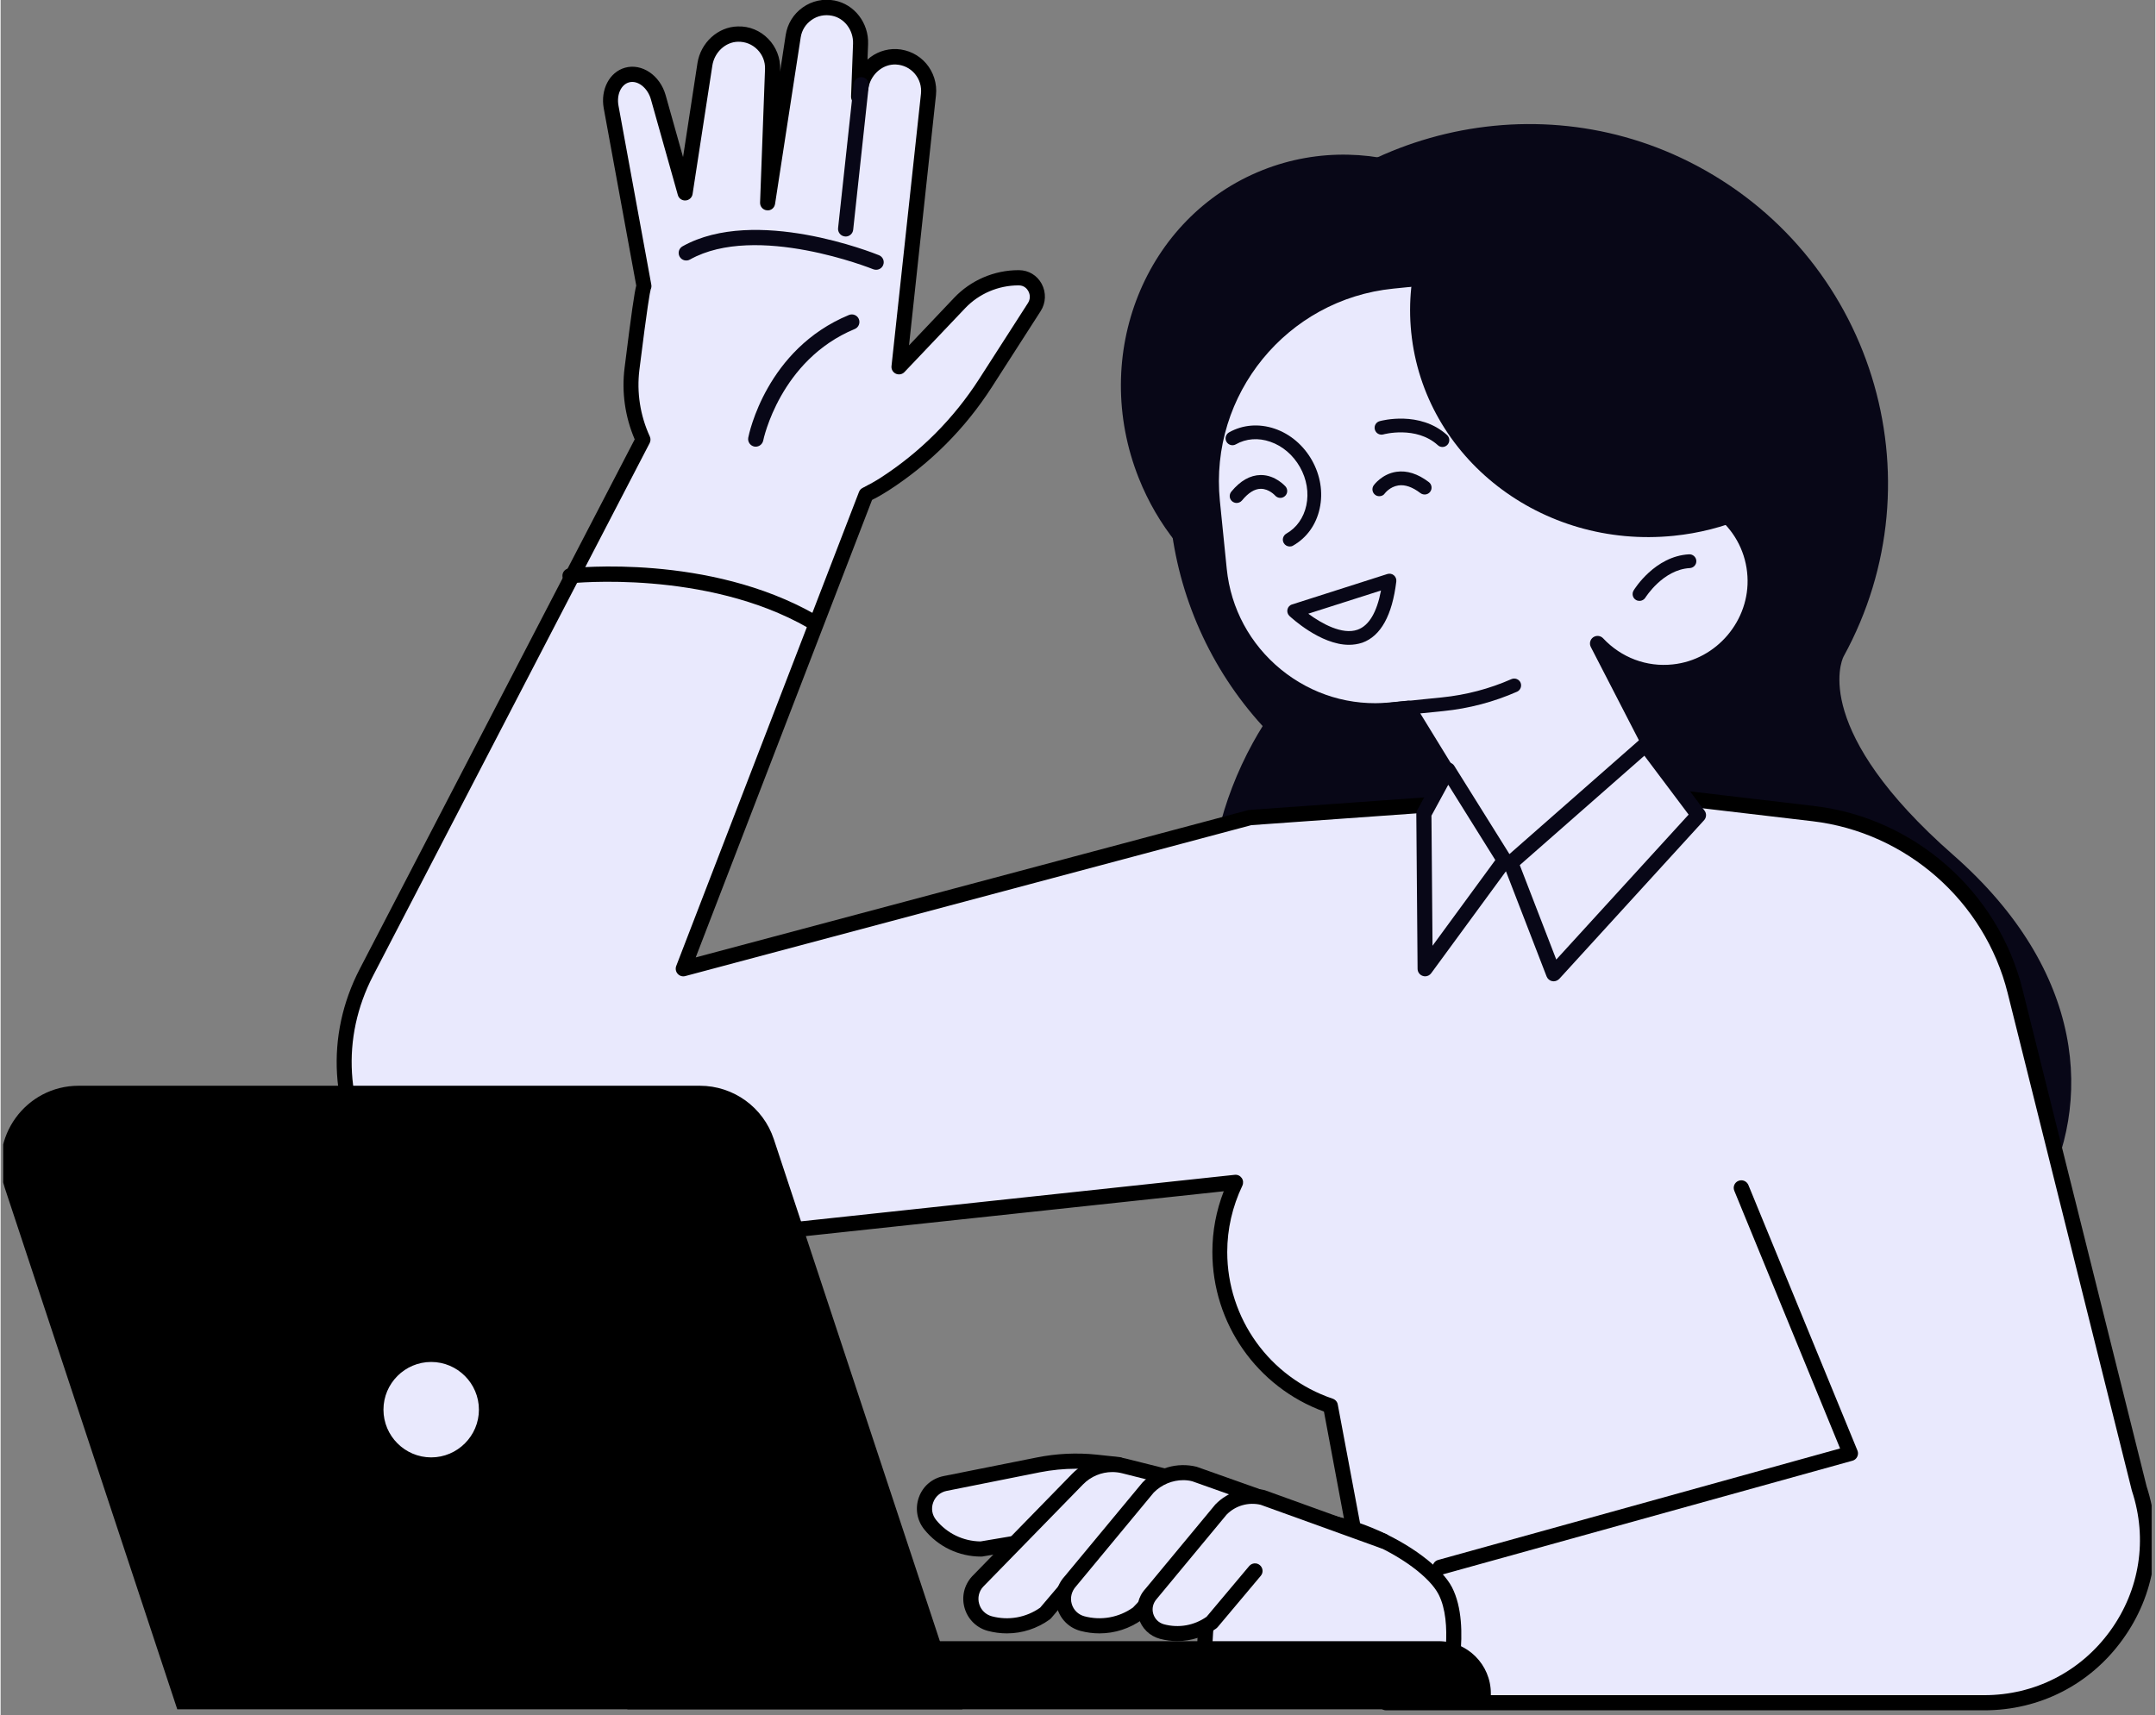
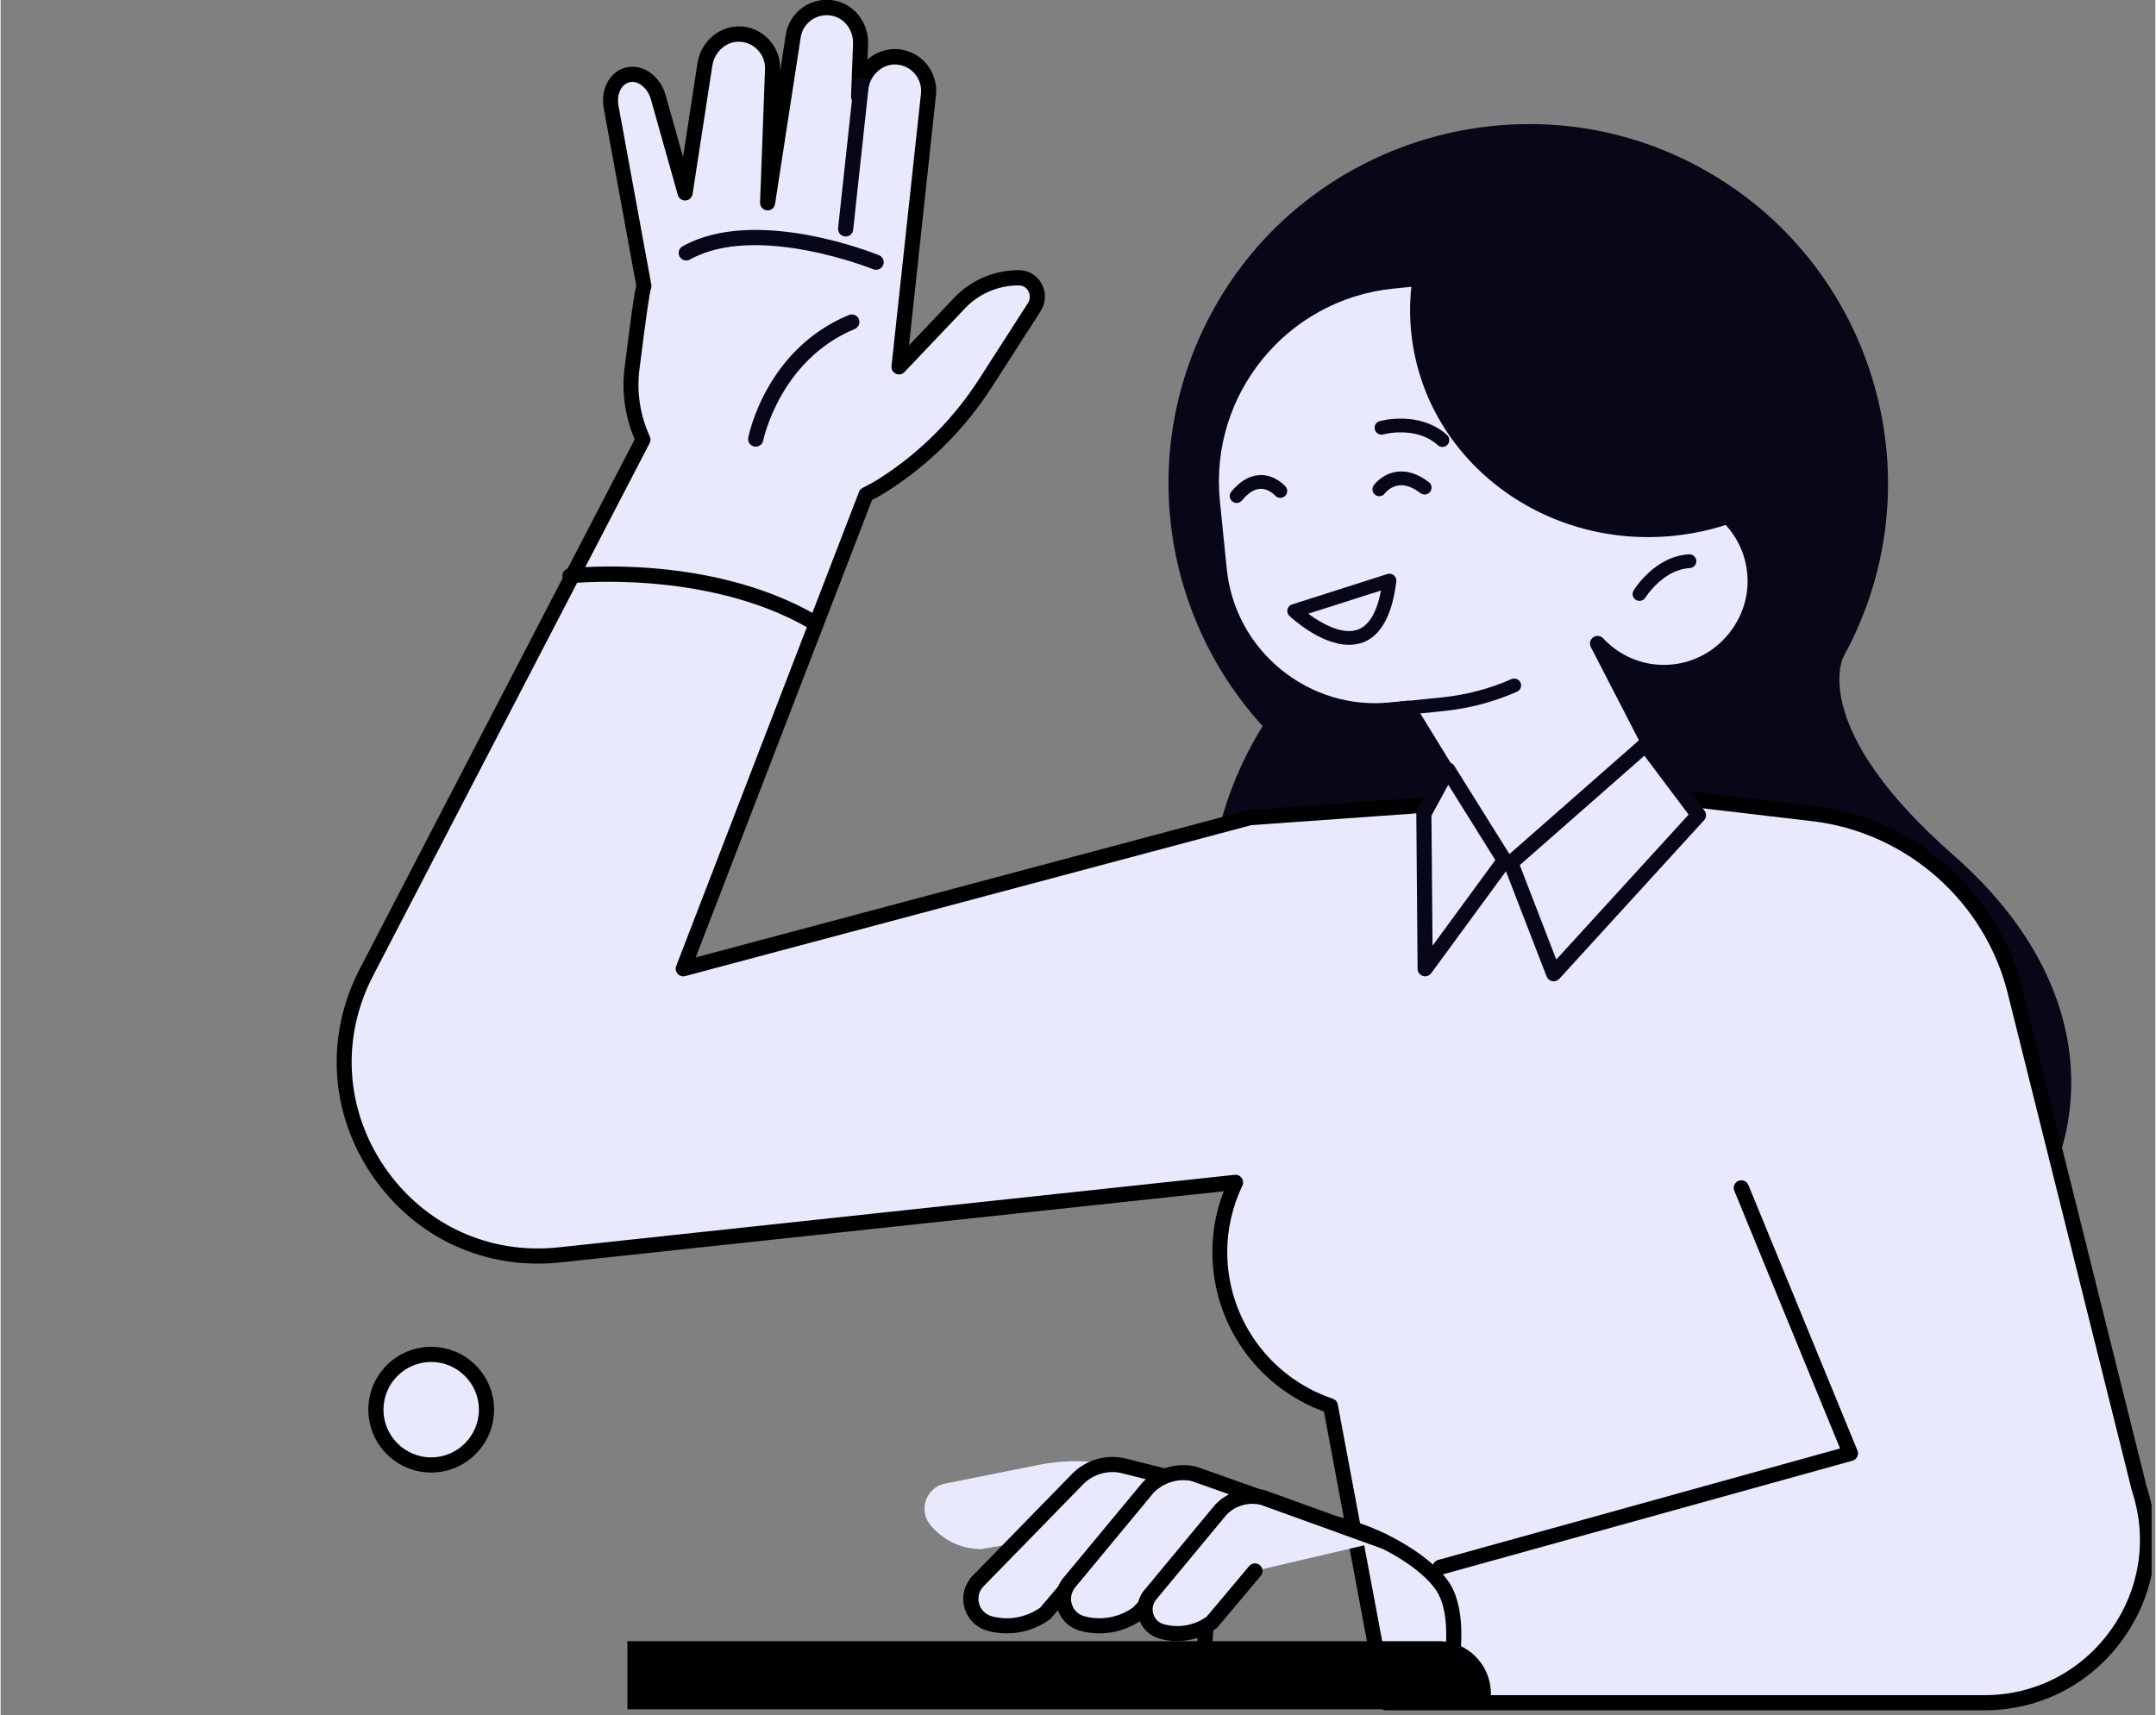
<svg xmlns="http://www.w3.org/2000/svg" width="284" viewBox="0 0 212.88 169.5" height="226" preserveAspectRatio="xMidYMid meet">
  <rect x="0" y="0" width="212.88" height="169.5" fill="#808080" stroke="none" />
  <defs>
    <clipPath id="668f5e3b71">
      <path d="M 33 0 L 212.508 0 L 212.508 169 L 33 169 Z M 33 0 " clip-rule="nonzero" />
    </clipPath>
    <clipPath id="ca4db2951e">
-       <path d="M 0.254 107 L 96 107 L 96 169 L 0.254 169 Z M 0.254 107 " clip-rule="nonzero" />
-     </clipPath>
+       </clipPath>
  </defs>
-   <path fill="#080717" d="M 141.328 17.031 C 145.633 33.699 137.281 51.324 121.25 58.379 C 117.449 55.746 114.32 51.957 112.449 47.258 C 107.594 35.059 113.062 21.434 124.672 16.809 C 130.191 14.617 136.113 14.863 141.328 17.031 Z M 141.328 17.031 " fill-opacity="1" fill-rule="nonzero" />
  <path fill="#080717" d="M 124.492 108.91 C 148.984 125.266 150.945 119.871 175.672 129.234 C 195.637 136.801 219.164 107.523 192.906 84.48 C 179.023 72.297 181.777 65.422 182.082 64.859 C 191.746 47.234 184.906 25.012 166.75 15.953 C 150.438 7.812 130.289 13.547 120.711 29.059 C 112.074 43.047 114.312 60.391 124.684 71.746 C 124.348 72.285 124.027 72.832 123.719 73.391 C 117.383 84.918 118.137 98.41 124.492 108.91 Z M 124.492 108.91 " fill-opacity="1" fill-rule="nonzero" />
  <g clip-path="url(#668f5e3b71)">
    <path fill="#e9e9fd" d="M 211.285 147.09 L 199.012 97.938 C 196.66 88.516 188.723 81.535 179.074 80.395 L 157.027 77.801 C 153.699 78.93 151.68 76.953 148.887 78.965 L 123.426 80.785 L 67.441 95.723 L 85.5 48.875 C 86.129 48.562 86.742 48.223 87.336 47.836 C 91.34 45.254 94.734 41.84 97.309 37.836 L 102.121 30.348 C 102.906 29.117 102.07 27.457 100.617 27.441 C 98.402 27.426 96.277 28.332 94.75 29.934 L 88.766 36.234 L 89.477 29.68 L 91.676 9.316 C 91.883 7.41 90.449 5.711 88.508 5.613 C 86.855 5.531 85.41 6.75 85.043 8.367 L 84.773 9.551 L 84.969 4.34 C 85.031 2.664 83.914 1.109 82.27 0.801 C 80.359 0.441 78.602 1.73 78.316 3.586 L 75.789 20.035 L 76.273 6.848 C 76.348 4.934 74.793 3.332 72.855 3.375 C 71.191 3.406 69.844 4.73 69.59 6.367 L 67.637 19.062 L 64.973 9.625 C 64.531 8.059 63.148 7.07 61.883 7.43 C 60.723 7.762 60.043 9.113 60.312 10.582 L 63.551 28.273 C 63.41 28.422 62.906 32.156 62.371 36.453 C 62.055 38.938 62.488 41.332 63.453 43.449 L 36.141 96.09 C 29.09 109.672 40 125.641 55.215 124.012 L 122.012 116.84 C 121.02 118.93 120.449 121.258 120.449 123.719 C 120.449 130.789 125.027 136.785 131.383 138.918 L 136.875 168.254 L 195.965 168.254 C 206.945 168.254 214.711 157.523 211.285 147.09 Z M 211.285 147.09 " fill-opacity="1" fill-rule="nonzero" />
    <path fill="#000000" d="M 195.973 169 L 136.883 169 C 136.523 169 136.219 168.746 136.148 168.387 L 130.738 139.48 C 124.125 137.062 119.715 130.773 119.715 123.711 C 119.715 121.652 120.09 119.641 120.84 117.711 L 55.312 124.742 C 47.883 125.535 40.938 122.332 36.723 116.168 C 32.512 110 32.047 102.359 35.488 95.73 L 62.645 43.414 C 61.688 41.176 61.344 38.742 61.645 36.348 C 62.34 30.766 62.617 28.918 62.797 28.219 L 59.586 10.703 C 59.25 8.852 60.148 7.125 61.688 6.691 C 63.352 6.227 65.145 7.438 65.699 9.398 L 67.422 15.52 L 68.844 6.242 C 69.156 4.215 70.871 2.648 72.832 2.613 C 73.969 2.574 75.047 3.023 75.84 3.84 C 76.625 4.641 77.051 5.738 77.016 6.863 L 77.008 7.086 L 77.562 3.457 C 77.734 2.352 78.332 1.379 79.246 0.734 C 80.164 0.082 81.281 -0.156 82.387 0.051 C 84.355 0.426 85.777 2.273 85.703 4.355 L 85.645 5.883 C 86.422 5.188 87.445 4.805 88.531 4.848 C 89.668 4.91 90.711 5.418 91.449 6.285 C 92.176 7.141 92.527 8.27 92.41 9.391 L 89.746 34.125 L 94.203 29.426 C 95.852 27.688 98.164 26.695 100.559 26.695 C 100.582 26.695 100.594 26.695 100.617 26.695 C 101.562 26.703 102.391 27.203 102.848 28.039 C 103.312 28.895 103.273 29.934 102.75 30.742 L 97.938 38.234 C 95.289 42.355 91.855 45.793 87.738 48.457 C 87.254 48.77 86.715 49.086 86.094 49.398 L 68.672 94.605 L 123.242 80.051 C 123.285 80.035 123.332 80.031 123.383 80.031 L 148.633 78.227 C 150.34 77.074 151.828 77.207 153.273 77.336 C 154.355 77.434 155.473 77.531 156.797 77.082 C 156.902 77.043 157.016 77.035 157.125 77.043 L 179.172 79.641 C 189.066 80.809 197.336 88.082 199.746 97.742 L 212.012 146.871 C 213.711 152.066 212.848 157.582 209.637 162.012 C 206.43 166.457 201.445 169 195.973 169 Z M 137.496 167.504 L 195.965 167.504 C 200.957 167.504 205.492 165.184 208.418 161.145 C 211.344 157.102 212.129 152.066 210.566 147.328 C 210.559 147.312 210.559 147.293 210.551 147.277 L 198.285 98.125 C 196.027 89.062 188.266 82.238 178.992 81.145 L 157.105 78.57 C 155.555 79.055 154.273 78.945 153.137 78.84 C 151.754 78.719 150.66 78.621 149.328 79.582 C 149.215 79.664 149.082 79.707 148.945 79.723 L 123.562 81.535 L 67.637 96.449 C 67.367 96.523 67.078 96.434 66.891 96.223 C 66.703 96.016 66.648 95.715 66.746 95.453 L 84.805 48.605 C 84.871 48.434 85 48.293 85.164 48.211 C 85.844 47.863 86.422 47.543 86.93 47.215 C 90.867 44.668 94.145 41.383 96.68 37.441 L 101.492 29.949 C 101.727 29.59 101.742 29.148 101.531 28.766 C 101.441 28.594 101.164 28.207 100.609 28.199 C 100.594 28.199 100.582 28.199 100.559 28.199 C 98.574 28.199 96.652 29.02 95.289 30.457 L 89.301 36.758 C 89.086 36.992 88.734 37.059 88.441 36.926 C 88.148 36.789 87.977 36.48 88.016 36.168 L 90.926 9.258 C 91 8.539 90.785 7.836 90.32 7.289 C 89.848 6.734 89.191 6.414 88.465 6.375 C 87.223 6.309 86.062 7.25 85.762 8.555 L 85.5 9.73 C 85.418 10.102 85.059 10.352 84.672 10.305 C 84.289 10.254 84.004 9.922 84.02 9.535 L 84.215 4.324 C 84.266 2.977 83.359 1.781 82.117 1.551 C 81.406 1.414 80.695 1.562 80.113 1.977 C 79.527 2.387 79.148 3 79.043 3.703 L 76.512 20.152 C 76.453 20.543 76.102 20.836 75.703 20.781 C 75.309 20.746 75.016 20.406 75.031 20.012 L 75.52 6.824 C 75.547 6.098 75.277 5.418 74.77 4.902 C 74.262 4.387 73.586 4.109 72.855 4.125 C 71.613 4.145 70.52 5.164 70.316 6.48 L 68.363 19.172 C 68.312 19.523 68.02 19.785 67.668 19.809 C 67.324 19.832 66.992 19.605 66.906 19.262 L 64.246 9.82 C 63.926 8.672 62.93 7.895 62.078 8.141 C 61.293 8.367 60.844 9.355 61.043 10.441 L 64.285 28.129 C 64.316 28.289 64.293 28.453 64.227 28.586 C 64.148 28.855 63.902 30.188 63.109 36.535 C 62.832 38.773 63.184 41.055 64.137 43.129 C 64.234 43.336 64.227 43.578 64.121 43.785 L 36.797 96.418 C 33.617 102.547 34.043 109.613 37.934 115.32 C 41.836 121.023 48.262 123.988 55.125 123.254 L 121.922 116.086 C 122.199 116.055 122.453 116.176 122.613 116.398 C 122.77 116.617 122.793 116.91 122.68 117.156 C 121.691 119.234 121.184 121.445 121.184 123.711 C 121.184 130.281 125.375 136.105 131.605 138.207 C 131.863 138.297 132.055 138.512 132.102 138.773 Z M 137.496 167.504 " fill-opacity="1" fill-rule="nonzero" />
  </g>
  <path fill="#080717" d="M 83.488 23.371 C 83.457 23.371 83.434 23.371 83.406 23.363 C 82.992 23.32 82.695 22.953 82.738 22.539 L 84.281 8.293 C 84.324 7.879 84.691 7.59 85.105 7.625 C 85.516 7.672 85.816 8.039 85.77 8.449 L 84.23 22.699 C 84.191 23.086 83.863 23.371 83.488 23.371 Z M 83.488 23.371 " fill-opacity="1" fill-rule="nonzero" />
  <path fill="#080717" d="M 74.598 44.137 C 74.551 44.137 74.5 44.129 74.457 44.125 C 74.051 44.039 73.789 43.652 73.863 43.246 C 73.93 42.887 75.66 34.492 83.809 31.125 C 84.191 30.969 84.633 31.148 84.789 31.527 C 84.945 31.91 84.766 32.352 84.387 32.508 C 76.992 35.57 75.352 43.457 75.34 43.539 C 75.262 43.891 74.949 44.137 74.598 44.137 Z M 74.598 44.137 " fill-opacity="1" fill-rule="nonzero" />
  <path fill="#080717" d="M 86.496 26.656 C 86.398 26.656 86.309 26.641 86.211 26.605 C 86.102 26.559 74.656 21.98 68.102 25.645 C 67.742 25.848 67.285 25.723 67.082 25.355 C 66.883 24.996 67.008 24.539 67.375 24.336 C 74.559 20.324 86.285 25.016 86.781 25.219 C 87.164 25.375 87.348 25.812 87.191 26.191 C 87.074 26.484 86.797 26.656 86.496 26.656 Z M 86.496 26.656 " fill-opacity="1" fill-rule="nonzero" />
-   <path fill="#e9e9fd" d="M 119.102 167.594 L 142.727 167.594 C 142.727 167.594 144.621 160.891 142.727 157.199 C 140.836 153.512 130.762 148.145 124.145 150.832 C 117.531 153.512 119.102 167.594 119.102 167.594 Z M 119.102 167.594 " fill-opacity="1" fill-rule="nonzero" />
  <path fill="#000000" d="M 142.727 168.344 L 119.102 168.344 C 118.719 168.344 118.398 168.059 118.359 167.676 C 118.293 167.078 116.805 152.992 123.863 150.137 C 130.883 147.293 141.402 152.973 143.395 156.855 C 145.391 160.762 143.527 167.512 143.445 167.797 C 143.355 168.117 143.066 168.344 142.727 168.344 Z M 119.789 166.848 L 142.145 166.848 C 142.527 165.223 143.5 160.344 142.062 157.543 C 140.316 154.141 130.648 148.996 124.422 151.527 C 119.184 153.645 119.59 164.094 119.789 166.848 Z M 119.789 166.848 " fill-opacity="1" fill-rule="nonzero" />
  <path fill="#000000" d="M 61.922 168.898 L 147.227 168.898 L 147.227 167.332 C 147.227 164.48 144.914 162.168 142.062 162.168 L 61.922 162.168 Z M 61.922 168.898 " fill-opacity="1" fill-rule="nonzero" />
  <g clip-path="url(#ca4db2951e)">
    <path fill="#000000" d="M 95.02 168.898 L 17.453 168.898 L 0.414 117.387 C -1.234 112.41 2.473 107.285 7.715 107.285 L 69.082 107.285 C 72.398 107.285 75.34 109.41 76.387 112.559 Z M 95.02 168.898 " fill-opacity="1" fill-rule="nonzero" />
  </g>
  <path fill="#000000" d="M 142.219 155.605 C 141.891 155.605 141.59 155.391 141.5 155.059 C 141.387 154.664 141.621 154.25 142.023 154.141 L 181.73 143.125 L 171.277 117.656 C 171.121 117.273 171.301 116.84 171.688 116.684 C 172.07 116.527 172.504 116.707 172.668 117.09 L 183.445 143.332 C 183.527 143.527 183.52 143.75 183.422 143.945 C 183.328 144.141 183.152 144.285 182.953 144.336 L 142.438 155.582 C 142.355 155.598 142.285 155.605 142.219 155.605 Z M 142.219 155.605 " fill-opacity="1" fill-rule="nonzero" />
  <path fill="#e9e9fd" d="M 110.465 144.727 L 108.23 144.492 C 106.32 144.289 104.398 144.379 102.52 144.754 L 93.305 146.594 C 91.441 146.969 90.641 149.191 91.84 150.668 C 93.066 152.188 94.914 153.07 96.867 153.07 L 108.043 151.184 Z M 110.465 144.727 " fill-opacity="1" fill-rule="nonzero" />
-   <path fill="#000000" d="M 96.867 153.809 C 94.676 153.809 92.633 152.836 91.254 151.129 C 90.531 150.234 90.328 149.043 90.719 147.957 C 91.105 146.863 92.02 146.086 93.156 145.855 L 102.367 144.016 C 104.32 143.625 106.32 143.527 108.305 143.738 L 110.539 143.977 C 110.773 144 110.977 144.133 111.102 144.328 C 111.223 144.523 111.246 144.77 111.168 144.988 L 108.746 151.445 C 108.648 151.691 108.43 151.879 108.168 151.918 L 96.996 153.801 C 96.957 153.809 96.914 153.809 96.867 153.809 Z M 106.246 145.129 C 105.047 145.129 103.852 145.25 102.668 145.48 L 93.457 147.32 C 92.844 147.441 92.34 147.875 92.133 148.465 C 91.914 149.059 92.027 149.703 92.422 150.188 C 93.5 151.52 95.094 152.289 96.809 152.312 L 107.496 150.508 L 109.426 145.359 L 108.152 145.227 C 107.52 145.168 106.883 145.129 106.246 145.129 Z M 106.246 145.129 " fill-opacity="1" fill-rule="nonzero" />
  <path fill="#e9e9fd" d="M 114.777 145.801 L 110.984 144.852 C 109.328 144.441 107.586 144.934 106.395 146.152 L 96.523 156.273 C 95.238 157.672 95.895 159.938 97.73 160.434 C 99.613 160.941 101.629 160.566 103.207 159.414 L 110.195 151.184 Z M 114.777 145.801 " fill-opacity="1" fill-rule="nonzero" />
  <path fill="#000000" d="M 99.414 161.398 C 98.785 161.398 98.156 161.316 97.535 161.152 C 96.418 160.852 95.559 160.008 95.238 158.898 C 94.914 157.785 95.191 156.617 95.977 155.762 L 105.863 145.629 C 107.234 144.23 109.262 143.656 111.168 144.125 L 114.965 145.078 C 115.219 145.137 115.414 145.324 115.496 145.57 C 115.578 145.816 115.52 146.086 115.352 146.281 L 103.785 159.895 C 103.746 159.938 103.699 159.977 103.656 160.016 C 102.398 160.926 100.918 161.398 99.414 161.398 Z M 109.828 145.457 C 108.754 145.457 107.703 145.891 106.934 146.68 L 97.062 156.797 C 96.652 157.246 96.5 157.883 96.676 158.48 C 96.848 159.086 97.316 159.543 97.922 159.707 C 99.57 160.148 101.305 159.84 102.699 158.859 L 113.422 146.238 L 110.805 145.578 C 110.48 145.496 110.152 145.457 109.828 145.457 Z M 109.828 145.457 " fill-opacity="1" fill-rule="nonzero" />
  <path fill="#e9e9fd" d="M 124.055 147.816 L 117.98 145.66 C 116.324 145.25 114.582 145.742 113.391 146.961 L 105.668 156.273 C 104.383 157.672 105.039 159.938 106.875 160.434 C 108.762 160.941 110.773 160.566 112.352 159.414 L 118.938 152.531 Z M 124.055 147.816 " fill-opacity="1" fill-rule="nonzero" />
  <path fill="#000000" d="M 108.559 161.398 C 107.93 161.398 107.301 161.316 106.68 161.152 C 105.562 160.852 104.703 160.008 104.383 158.898 C 104.059 157.785 104.336 156.617 105.121 155.762 L 112.816 146.484 C 114.223 145.039 116.258 144.461 118.16 144.934 L 124.305 147.113 C 124.551 147.203 124.738 147.41 124.789 147.664 C 124.844 147.922 124.762 148.191 124.566 148.371 L 119.453 153.078 L 112.898 159.93 C 112.867 159.961 112.832 159.992 112.801 160.02 C 111.543 160.926 110.07 161.398 108.559 161.398 Z M 116.828 146.258 C 115.773 146.258 114.703 146.691 113.922 147.484 L 106.246 156.75 C 105.797 157.246 105.648 157.883 105.82 158.48 C 105.992 159.086 106.461 159.543 107.07 159.707 C 108.723 160.148 110.465 159.836 111.867 158.848 L 118.406 152.016 L 122.641 148.113 L 117.734 146.371 C 117.434 146.289 117.133 146.258 116.828 146.258 Z M 116.828 146.258 " fill-opacity="1" fill-rule="nonzero" />
  <path fill="#e9e9fd" d="M 136.57 152.262 L 124.691 147.973 C 123.211 147.605 121.648 148.047 120.578 149.141 L 113.652 157.492 C 112.5 158.75 113.086 160.777 114.73 161.219 C 116.422 161.676 118.227 161.34 119.648 160.305 L 123.922 155.223 Z M 136.57 152.262 " fill-opacity="1" fill-rule="nonzero" />
  <path fill="#000000" d="M 116.25 162.16 C 115.684 162.16 115.113 162.086 114.543 161.938 C 113.512 161.66 112.727 160.891 112.426 159.863 C 112.129 158.84 112.383 157.762 113.109 156.984 L 120.008 148.66 C 121.293 147.336 123.145 146.812 124.879 147.246 C 124.902 147.254 124.934 147.262 124.953 147.27 L 136.832 151.559 C 137.219 151.699 137.422 152.125 137.281 152.516 C 137.137 152.906 136.711 153.105 136.32 152.965 L 124.484 148.691 C 123.277 148.406 121.992 148.773 121.121 149.664 L 114.238 157.969 C 113.848 158.398 113.723 158.938 113.871 159.453 C 114.02 159.969 114.418 160.359 114.934 160.5 C 116.387 160.891 117.914 160.621 119.141 159.758 L 123.352 154.746 C 123.621 154.43 124.094 154.387 124.406 154.656 C 124.723 154.926 124.766 155.395 124.496 155.711 L 120.227 160.793 C 120.188 160.836 120.141 160.883 120.09 160.918 C 118.961 161.727 117.613 162.16 116.25 162.16 Z M 116.25 162.16 " fill-opacity="1" fill-rule="nonzero" />
  <path fill="#e9e9fd" d="M 48 139.293 C 48 139.652 47.965 140.004 47.895 140.359 C 47.824 140.711 47.723 141.051 47.586 141.383 C 47.449 141.715 47.281 142.027 47.082 142.328 C 46.879 142.625 46.656 142.902 46.402 143.156 C 46.148 143.41 45.871 143.633 45.574 143.836 C 45.273 144.035 44.961 144.203 44.629 144.34 C 44.297 144.477 43.957 144.578 43.605 144.648 C 43.25 144.719 42.898 144.754 42.539 144.754 C 42.18 144.754 41.824 144.719 41.473 144.648 C 41.121 144.578 40.777 144.477 40.445 144.34 C 40.117 144.203 39.801 144.035 39.504 143.836 C 39.203 143.633 38.93 143.41 38.676 143.156 C 38.422 142.902 38.195 142.625 37.996 142.328 C 37.797 142.027 37.629 141.715 37.492 141.383 C 37.352 141.051 37.25 140.711 37.18 140.359 C 37.109 140.004 37.074 139.652 37.074 139.293 C 37.074 138.934 37.109 138.578 37.18 138.227 C 37.25 137.875 37.352 137.531 37.492 137.199 C 37.629 136.871 37.797 136.555 37.996 136.258 C 38.195 135.957 38.422 135.684 38.676 135.43 C 38.93 135.176 39.203 134.949 39.504 134.75 C 39.801 134.551 40.117 134.383 40.445 134.246 C 40.777 134.105 41.121 134.004 41.473 133.934 C 41.824 133.863 42.18 133.828 42.539 133.828 C 42.898 133.828 43.25 133.863 43.605 133.934 C 43.957 134.004 44.297 134.105 44.629 134.246 C 44.961 134.383 45.273 134.551 45.574 134.75 C 45.871 134.949 46.148 135.176 46.402 135.43 C 46.656 135.684 46.879 135.957 47.082 136.258 C 47.281 136.555 47.449 136.871 47.586 137.199 C 47.723 137.531 47.824 137.875 47.895 138.227 C 47.965 138.578 48 138.934 48 139.293 Z M 48 139.293 " fill-opacity="1" fill-rule="nonzero" />
  <path fill="#000000" d="M 42.539 145.504 C 39.109 145.504 36.328 142.719 36.328 139.293 C 36.328 135.863 39.109 133.082 42.539 133.082 C 45.965 133.082 48.75 135.863 48.75 139.293 C 48.75 142.719 45.957 145.504 42.539 145.504 Z M 42.539 134.578 C 39.941 134.578 37.824 136.695 37.824 139.293 C 37.824 141.887 39.941 144.008 42.539 144.008 C 45.133 144.008 47.254 141.887 47.254 139.293 C 47.254 136.695 45.133 134.578 42.539 134.578 Z M 42.539 134.578 " fill-opacity="1" fill-rule="nonzero" />
  <path fill="#e9e9fd" d="M 120.391 56.301 C 121.242 64.777 128.883 71.012 137.355 70.152 L 139.07 69.98 L 145.645 80.703 L 146.941 82.984 C 149.785 88 156.902 88.297 160.148 83.539 L 165.867 79.297 L 157.77 63.59 C 159.625 65.578 162.355 66.707 165.27 66.402 C 169.996 65.906 173.613 61.656 173.32 56.906 C 173.008 51.785 168.516 48 163.465 48.484 C 163.801 46.383 163.867 44.215 163.652 42.004 L 162.934 34.859 C 162.402 29.598 157.664 25.727 152.402 26.262 L 137.504 27.766 C 126.617 28.863 118.609 38.676 119.707 49.555 Z M 120.391 56.301 " fill-opacity="1" fill-rule="nonzero" />
  <path fill="#080717" d="M 153.723 87.676 C 153.602 87.676 153.473 87.676 153.355 87.672 C 150.391 87.543 147.75 85.926 146.281 83.344 L 144.988 81.062 L 138.672 70.766 L 137.422 70.891 C 133.125 71.324 128.898 70.047 125.531 67.301 C 122.164 64.547 120.066 60.668 119.633 56.367 L 118.953 49.637 C 117.809 38.316 126.094 28.168 137.422 27.023 L 152.32 25.52 C 155.066 25.242 157.762 26.059 159.91 27.809 C 162.059 29.566 163.398 32.043 163.676 34.785 L 164.395 41.93 C 164.586 43.848 164.566 45.785 164.332 47.691 C 164.34 47.691 164.348 47.691 164.355 47.691 C 166.668 47.691 168.875 48.5 170.664 50.027 C 172.691 51.758 173.906 54.18 174.062 56.852 C 174.375 61.992 170.461 66.605 165.336 67.137 C 163.434 67.328 161.562 66.977 159.918 66.133 L 166.52 78.945 C 166.684 79.273 166.594 79.672 166.301 79.887 L 160.68 84.055 C 159.078 86.344 156.504 87.676 153.723 87.676 Z M 139.07 69.23 C 139.332 69.23 139.57 69.363 139.703 69.59 L 146.281 80.312 L 147.586 82.617 C 148.789 84.742 150.977 86.082 153.414 86.18 C 155.848 86.262 158.145 85.141 159.527 83.121 C 159.574 83.051 159.633 82.992 159.699 82.941 L 164.91 79.078 L 157.105 63.934 C 156.934 63.602 157.027 63.191 157.336 62.973 C 157.645 62.758 158.062 62.801 158.316 63.07 C 160.105 64.98 162.613 65.93 165.195 65.652 C 169.535 65.203 172.84 61.297 172.578 56.949 C 172.445 54.691 171.418 52.641 169.699 51.172 C 167.977 49.707 165.785 49.016 163.539 49.234 C 163.316 49.258 163.082 49.176 162.926 49.004 C 162.77 48.832 162.695 48.598 162.73 48.375 C 163.062 46.293 163.121 44.184 162.91 42.086 L 162.191 34.941 C 161.953 32.598 160.816 30.473 158.977 28.977 C 157.133 27.473 154.828 26.777 152.488 27.016 L 137.586 28.52 C 127.078 29.582 119.402 38.988 120.457 49.496 L 121.137 56.223 C 121.535 60.121 123.434 63.648 126.488 66.148 C 129.551 68.648 133.379 69.801 137.281 69.41 L 138.992 69.238 C 139.016 69.23 139.047 69.23 139.07 69.23 Z M 139.07 69.23 " fill-opacity="1" fill-rule="nonzero" />
  <path fill="#080717" d="M 130.395 71.492 C 130.051 71.492 129.75 71.23 129.723 70.875 C 129.684 70.504 129.953 70.164 130.328 70.129 L 142.406 68.91 C 144.785 68.668 147.09 68.062 149.262 67.105 C 149.605 66.957 150.008 67.113 150.16 67.449 C 150.309 67.793 150.152 68.199 149.816 68.348 C 147.512 69.363 145.062 70.008 142.547 70.262 L 130.469 71.484 C 130.449 71.492 130.418 71.492 130.395 71.492 Z M 130.395 71.492 " fill-opacity="1" fill-rule="nonzero" />
  <path fill="#080717" d="M 144.141 16.875 C 161.348 17.316 176 30.18 178.387 47.543 C 174.809 50.477 170.305 52.438 165.285 52.945 C 152.223 54.262 140.617 45.262 139.359 32.832 C 138.762 26.918 140.625 21.289 144.141 16.875 Z M 144.141 16.875 " fill-opacity="1" fill-rule="nonzero" />
  <path fill="#080717" d="M 161.91 59.375 C 161.789 59.375 161.66 59.344 161.555 59.277 C 161.234 59.082 161.137 58.664 161.332 58.344 C 161.414 58.207 163.434 54.953 166.809 54.773 C 167.176 54.75 167.508 55.043 167.527 55.414 C 167.551 55.789 167.258 56.113 166.887 56.133 C 164.227 56.277 162.516 59.023 162.492 59.055 C 162.363 59.262 162.141 59.375 161.91 59.375 Z M 161.91 59.375 " fill-opacity="1" fill-rule="nonzero" />
  <path fill="#080717" d="M 142.445 44.168 C 142.277 44.168 142.113 44.109 141.988 43.988 C 139.848 42.051 136.637 42.91 136.605 42.926 C 136.238 43.023 135.867 42.812 135.77 42.453 C 135.664 42.094 135.879 41.715 136.238 41.617 C 136.402 41.57 140.207 40.547 142.898 42.984 C 143.176 43.238 143.199 43.668 142.945 43.945 C 142.809 44.094 142.629 44.168 142.445 44.168 Z M 142.445 44.168 " fill-opacity="1" fill-rule="nonzero" />
  <path fill="#080717" d="M 133.207 63.715 C 130.379 63.715 127.469 60.992 127.328 60.863 C 127.156 60.699 127.078 60.453 127.133 60.219 C 127.184 59.988 127.355 59.793 127.59 59.727 L 137.004 56.719 C 137.227 56.652 137.469 56.695 137.645 56.844 C 137.824 56.996 137.914 57.219 137.887 57.453 C 137.48 60.812 136.352 62.848 134.535 63.504 C 134.098 63.648 133.656 63.715 133.207 63.715 Z M 129.191 60.641 C 130.492 61.605 132.551 62.766 134.07 62.219 C 135.191 61.812 135.961 60.512 136.375 58.348 Z M 129.191 60.641 " fill-opacity="1" fill-rule="nonzero" />
-   <path fill="#080717" d="M 127.355 54 C 127.117 54 126.887 53.875 126.766 53.656 C 126.578 53.328 126.699 52.918 127.02 52.73 C 128.031 52.16 128.734 51.164 128.996 49.945 C 129.266 48.688 129.039 47.34 128.367 46.152 C 127.691 44.961 126.652 44.07 125.441 43.652 C 124.258 43.238 123.047 43.328 122.035 43.906 C 121.707 44.094 121.293 43.973 121.109 43.652 C 120.922 43.324 121.039 42.91 121.363 42.723 C 122.715 41.961 124.324 41.832 125.883 42.363 C 127.41 42.887 128.711 43.996 129.551 45.477 C 130.387 46.961 130.664 48.652 130.32 50.23 C 129.977 51.84 129.039 53.148 127.68 53.918 C 127.582 53.98 127.469 54 127.355 54 Z M 127.355 54 " fill-opacity="1" fill-rule="nonzero" />
  <path fill="#e9e9fd" d="M 56.246 56.898 C 56.246 56.898 69.688 55.402 80.137 61.379 Z M 56.246 56.898 " fill-opacity="1" fill-rule="nonzero" />
  <path fill="#000000" d="M 80.137 62.129 C 80.008 62.129 79.879 62.098 79.762 62.031 C 69.66 56.246 56.457 57.625 56.328 57.637 C 55.918 57.676 55.551 57.391 55.508 56.98 C 55.461 56.566 55.754 56.203 56.164 56.156 C 56.727 56.098 69.965 54.703 80.508 60.73 C 80.867 60.93 80.996 61.387 80.785 61.746 C 80.652 61.988 80.398 62.129 80.137 62.129 Z M 80.137 62.129 " fill-opacity="1" fill-rule="nonzero" />
  <path fill="#e9e9fd" d="M 167.738 80.539 L 162.508 73.57 L 149.195 85.27 L 153.43 96.215 Z M 167.738 80.539 " fill-opacity="1" fill-rule="nonzero" />
  <path fill="#080717" d="M 153.43 96.965 C 153.383 96.965 153.34 96.957 153.293 96.949 C 153.039 96.906 152.832 96.727 152.734 96.484 L 148.504 85.539 C 148.395 85.246 148.477 84.91 148.707 84.707 L 162.02 73.008 C 162.176 72.875 162.387 72.809 162.59 72.832 C 162.797 72.852 162.984 72.957 163.113 73.129 L 168.336 80.098 C 168.555 80.383 168.531 80.785 168.293 81.047 L 153.984 96.727 C 153.832 96.875 153.633 96.965 153.43 96.965 Z M 150.086 85.484 L 153.691 94.816 L 166.766 80.492 L 162.395 74.672 Z M 150.086 85.484 " fill-opacity="1" fill-rule="nonzero" />
  <path fill="#e9e9fd" d="M 142.977 76.062 L 148.574 85.02 L 140.738 95.723 L 140.609 80.41 Z M 142.977 76.062 " fill-opacity="1" fill-rule="nonzero" />
  <path fill="#080717" d="M 140.738 96.473 C 140.664 96.473 140.578 96.457 140.504 96.434 C 140.199 96.336 139.988 96.051 139.988 95.73 L 139.863 80.426 C 139.863 80.297 139.891 80.172 139.953 80.059 L 142.316 75.703 C 142.445 75.473 142.684 75.32 142.953 75.316 C 143.215 75.316 143.469 75.441 143.609 75.668 L 149.207 84.625 C 149.375 84.887 149.359 85.215 149.18 85.461 L 141.336 96.164 C 141.195 96.359 140.969 96.473 140.738 96.473 Z M 141.359 80.598 L 141.465 93.453 L 147.668 84.984 L 143.02 77.543 Z M 141.359 80.598 " fill-opacity="1" fill-rule="nonzero" />
  <path fill="#080717" d="M 136.211 49.031 C 136.074 49.031 135.934 48.996 135.812 48.906 C 135.508 48.688 135.438 48.262 135.656 47.953 C 135.688 47.91 136.473 46.832 137.887 46.621 C 138.926 46.465 140.012 46.809 141.105 47.641 C 141.402 47.871 141.457 48.301 141.23 48.598 C 141 48.898 140.574 48.949 140.273 48.727 C 139.488 48.125 138.746 47.863 138.082 47.969 C 137.242 48.098 136.762 48.742 136.758 48.746 C 136.637 48.934 136.426 49.031 136.211 49.031 Z M 136.211 49.031 " fill-opacity="1" fill-rule="nonzero" />
  <path fill="#080717" d="M 122.109 49.699 C 121.961 49.699 121.805 49.645 121.676 49.543 C 121.383 49.301 121.348 48.875 121.586 48.582 C 122.477 47.5 123.449 46.953 124.484 46.938 C 124.492 46.938 124.496 46.938 124.512 46.938 C 125.949 46.938 126.898 48.031 126.945 48.074 C 127.191 48.359 127.156 48.793 126.871 49.031 C 126.586 49.281 126.16 49.242 125.914 48.965 C 125.898 48.949 125.312 48.301 124.512 48.301 C 124.504 48.301 124.496 48.301 124.492 48.301 C 123.883 48.305 123.262 48.695 122.641 49.453 C 122.5 49.617 122.305 49.699 122.109 49.699 Z M 122.109 49.699 " fill-opacity="1" fill-rule="nonzero" />
</svg>